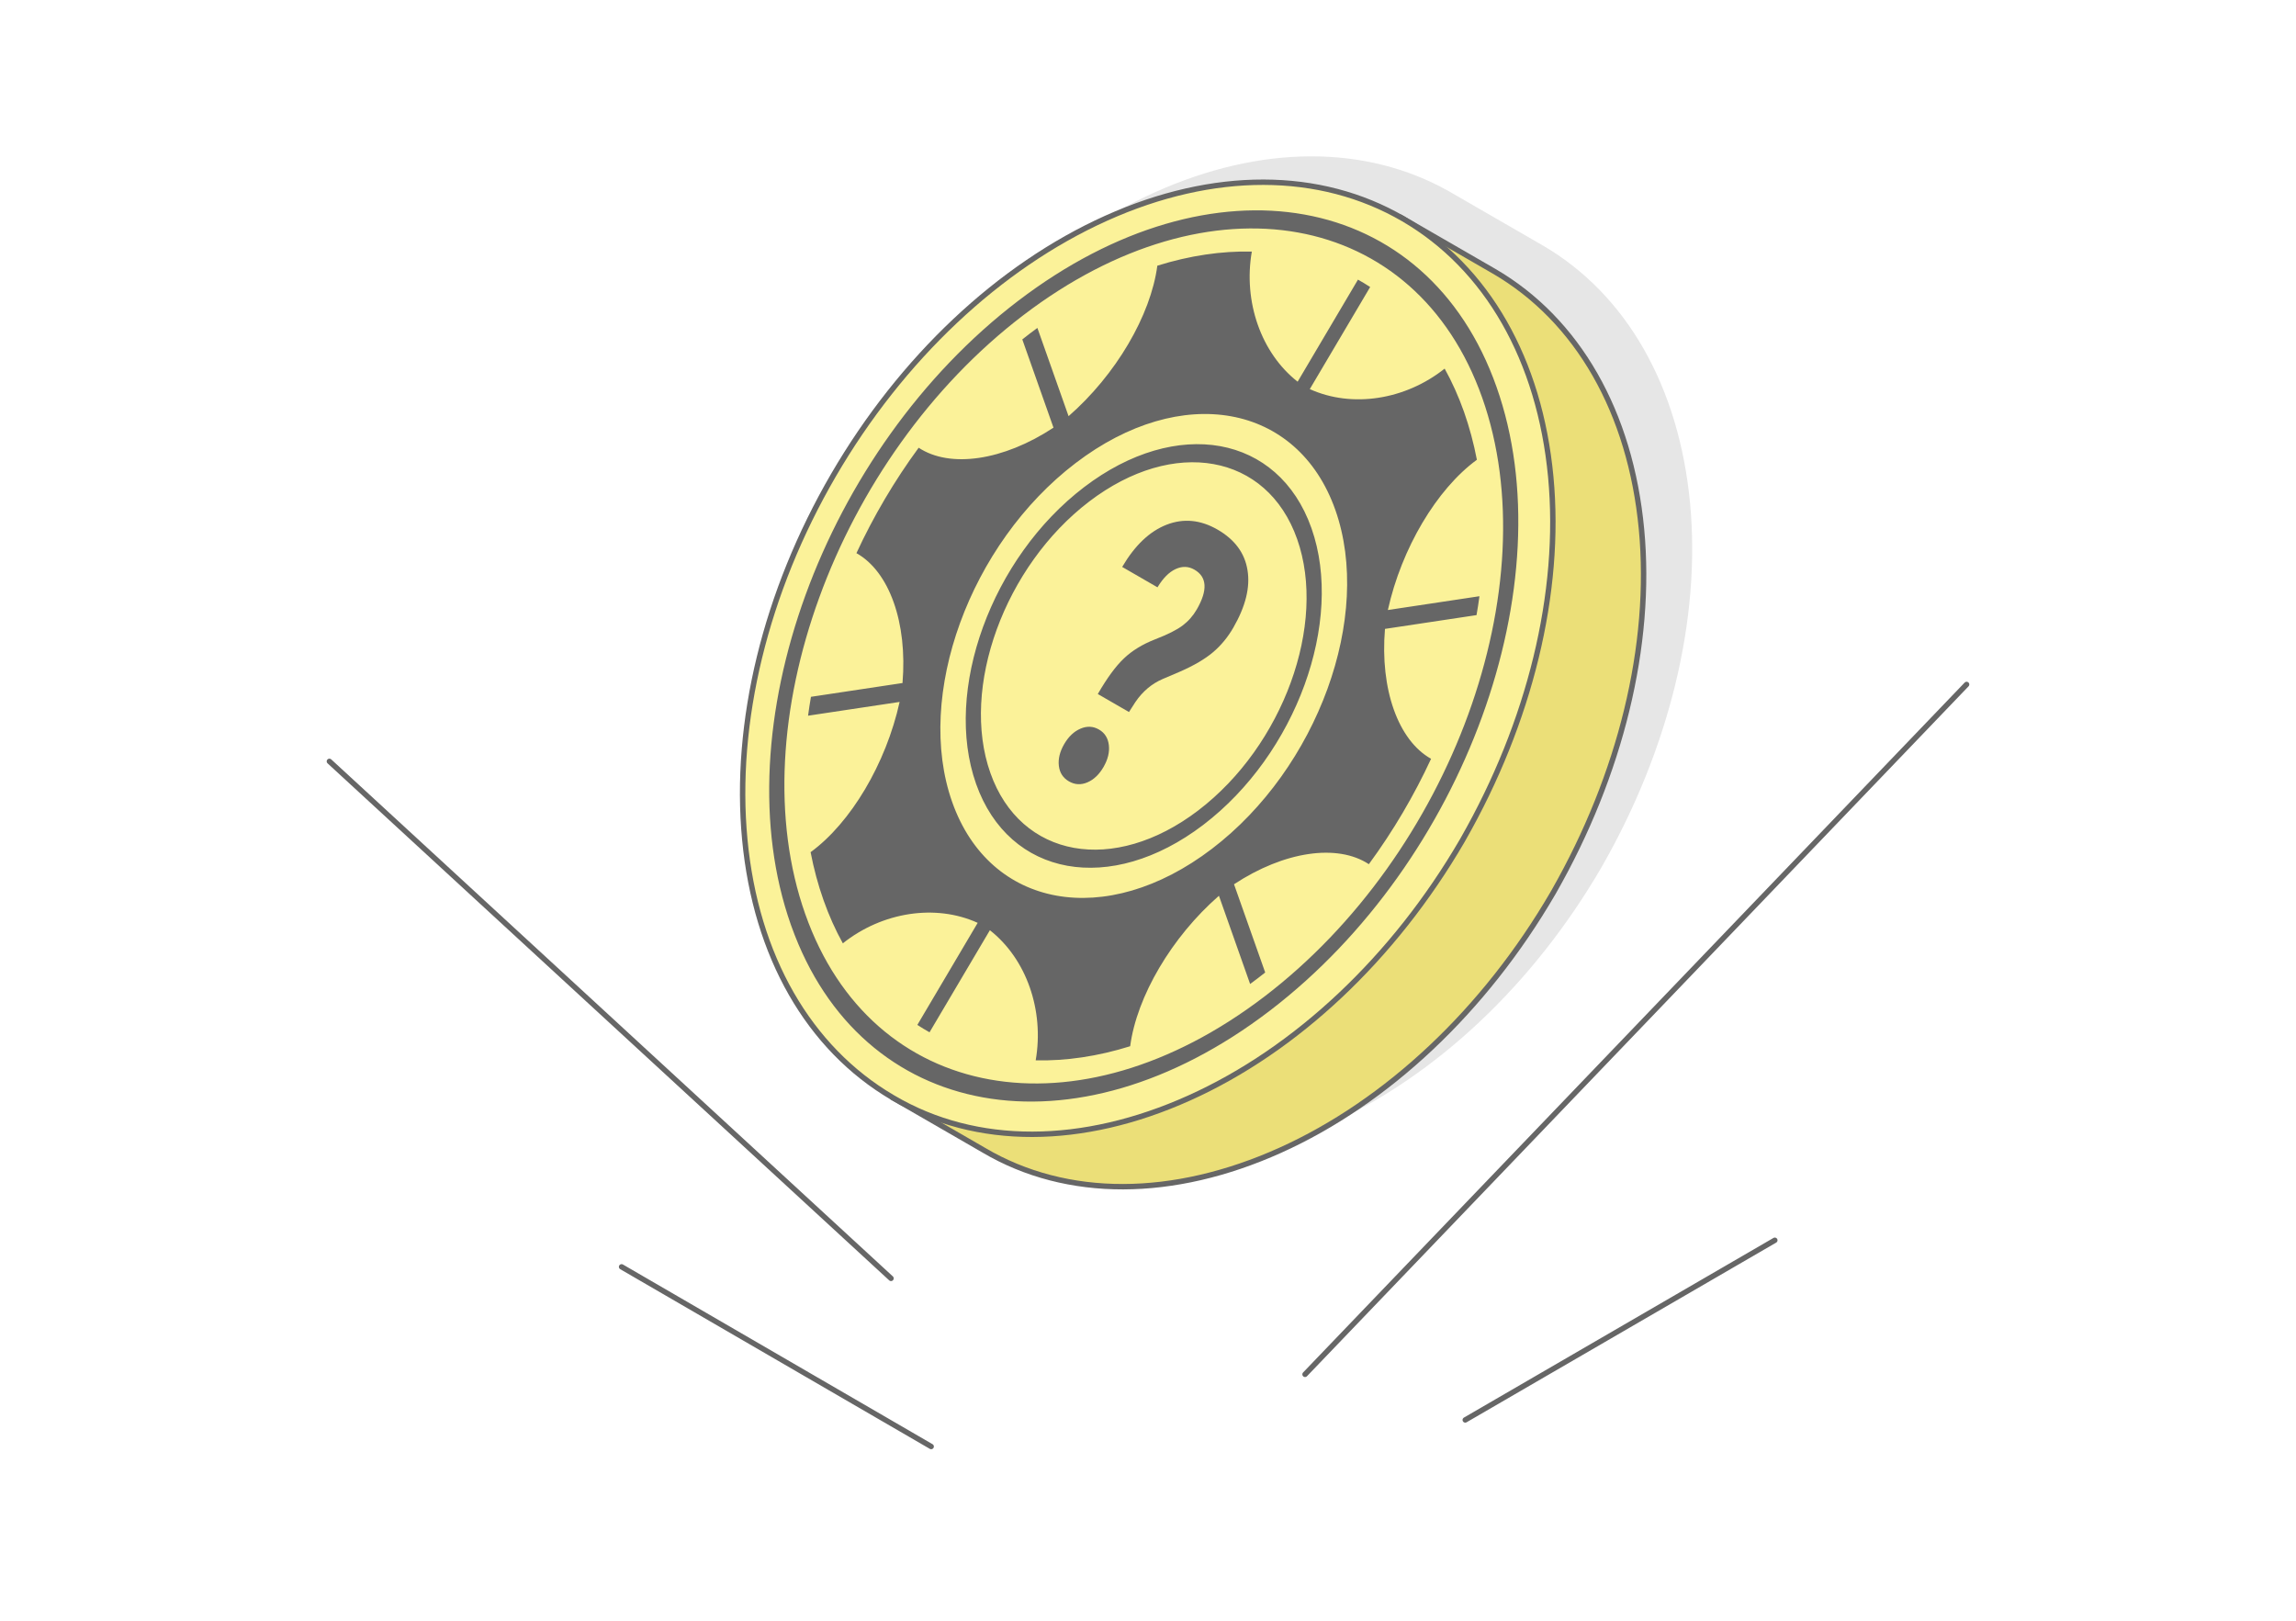
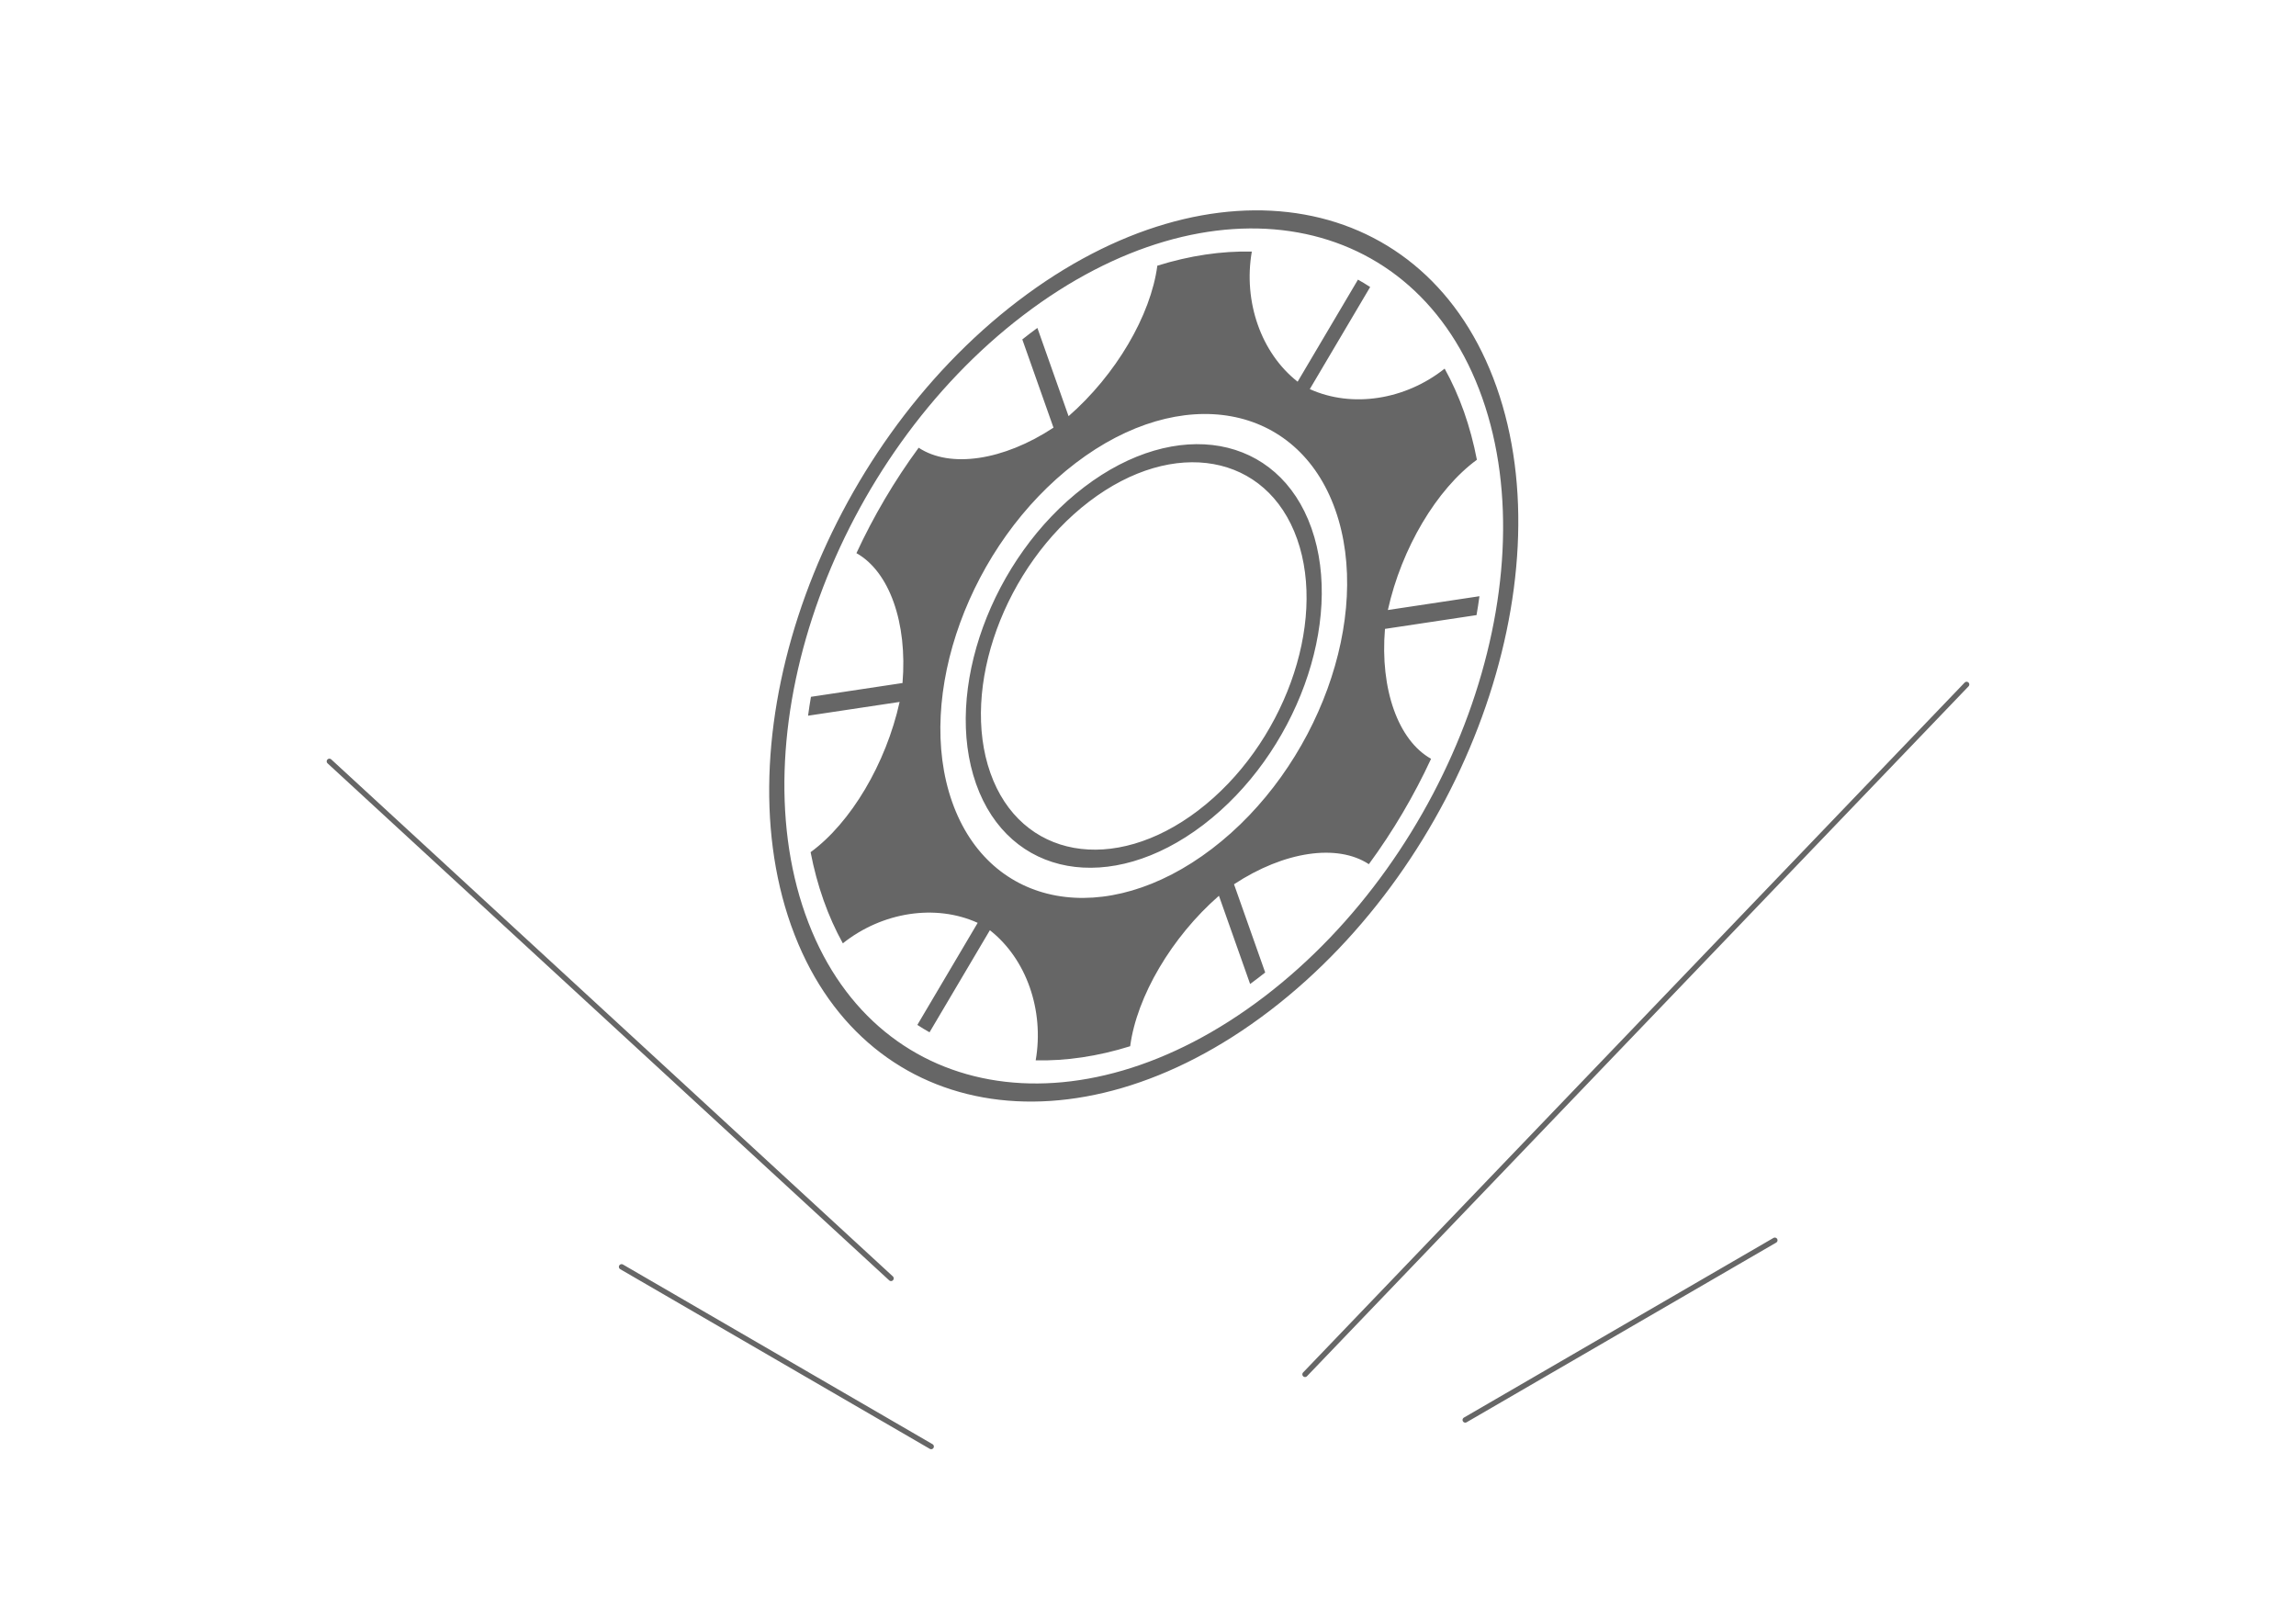
<svg xmlns="http://www.w3.org/2000/svg" xml:space="preserve" width="425px" height="300px" version="1.1" style="shape-rendering:geometricPrecision; text-rendering:geometricPrecision; image-rendering:optimizeQuality; fill-rule:evenodd; clip-rule:evenodd" viewBox="0 0 9607.7 6781.9">
  <defs>
    <style type="text/css">
   
    .str0 {stroke:#666666;stroke-width:22.6;stroke-linecap:round;stroke-linejoin:round;stroke-miterlimit:2.613}
    .fil1 {fill:none}
    .fil5 {fill:#666666}
    .fil2 {fill:#E6E6E6}
    .fil3 {fill:#EBDF78}
    .fil4 {fill:#FBF299}
    .fil0 {fill:white}
    .fil6 {fill:#666666;fill-rule:nonzero}
   
  </style>
  </defs>
  <g id="Layer_x0020_1">
    <g id="_2564830905808">
-       <rect class="fil0" width="9607.7" height="6781.9" />
      <g>
        <path class="fil1 str0" d="M5461 5750.9l2768.3 -2886.8m-4332.8 3188.8l-1295.4 -751.8m1127.4 48.2l-2350.1 -2163.4m4753 2755.8l1295.4 -751.8" />
      </g>
-       <path class="fil2" d="M6062.6 800.2l0.1 0 11.4 6.5 1.5 0.9 0.6 0.4 379.1 218.8c350,203.6 570.7,589.7 616.9,1079.4 45.9,485.9 -88.5,1028.4 -366.3,1515.2l-4.8 8.5c-284.6,489 -692.9,873.8 -1141.5,1075.5 -446.2,200.8 -890.9,204.7 -1238.5,0l-5.1 -3 -356.9 -206.1c-6,-3.3 -11.9,-6.7 -17.8,-10.2l-5 -2.9c-348.5,-205.3 -570.4,-589.6 -616.6,-1079.1 -46.2,-489.4 86.8,-1035 371.1,-1523.7 284.5,-489 693,-873.8 1141.6,-1075.6 442.8,-199.3 882.5,-200.6 1230.2,-4.6z" />
      <g>
-         <path class="fil3 str0" d="M3867.3 2207.9c284.5,-489 693,-873.8 1141.6,-1075.6 276.1,-124.3 551,-171.5 803.2,-142l47.3 -81.9 392.7 226.7c349.9,203.6 570.6,589.6 616.8,1079.3 45.9,485.9 -88.5,1028.4 -366.2,1515.3l-4.8 8.4c-284.6,489 -693,873.8 -1141.6,1075.6 -446.2,200.7 -890.8,204.6 -1238.5,-0.1l-5 -2.9 -379.8 -219.3 46.2 -80c-155.6,-206.2 -254,-472.2 -283,-779.9 -46.2,-489.3 86.8,-1034.9 371.1,-1523.6z" />
-         <path class="fil4 str0" d="M3487.5 1988.6c284.6,-489 693,-873.8 1141.6,-1075.6 448.4,-201.7 893.5,-200.6 1243.2,2.8 350,203.6 570.7,589.7 616.9,1079.4 45.8,485.9 -88.6,1028.4 -366.3,1515.2l-4.8 8.5c-284.6,489 -692.9,873.7 -1141.6,1075.5 -446.1,200.8 -890.8,204.7 -1238.5,-0.1l-5 -2.9c-348.5,-205.3 -570.3,-589.6 -616.5,-1079.1 -46.2,-489.3 86.7,-1035 371,-1523.7z" />
        <path class="fil5" d="M4309.3 1395.8c10.5,-8 21.1,-15.9 31.7,-23.6l130.5 369.3c197.7,-172.6 343.9,-421.4 371.4,-629.7 135.6,-42.4 268.7,-61.9 395.4,-59.1 -36.4,209.5 38.8,424.7 191.7,544.5l252.5 -427.1c17.3,9.7 34.3,20 51,30.9l-252.6 427.2c176.4,80 399.2,45.6 564.3,-85.7 30.8,55.6 57.9,115.7 80.9,180.5 22.8,64.7 40.7,131.9 54,200.9 -168.2,122.8 -315.5,370.7 -372.5,628.7l383.2 -57.7c-3.5,26.3 -7.6,52.7 -12.2,79l-383.1 57.7c-21.2,252.5 55.4,466.7 192.9,543.6 -71.3,153.8 -158.7,302.5 -260.4,441 -131.7,-86.8 -354.4,-54.2 -564.2,84l130.5 369.2c-10.4,8.3 -20.9,16.4 -31.4,24.4 -10.6,8.1 -21.2,16 -31.7,23.7l-130.5 -369.2c-197.7,172.5 -344,421.3 -371.4,629.6 -135.6,42.4 -268.8,62 -395.4,59.1 36.3,-209.5 -38.9,-424.7 -191.7,-544.5l-252.5 427.1c-17.3,-9.7 -34.4,-20 -51,-30.9l252.5 -427.1c-176.3,-80.1 -399.1,-45.7 -564.3,85.7 -30.8,-55.7 -57.9,-115.8 -80.8,-180.6 -22.9,-64.7 -40.8,-131.9 -54.1,-200.8 168.2,-122.8 315.6,-370.8 372.5,-628.7l-383.1 57.6c3.5,-26.3 7.5,-52.6 12.1,-79l383.1 -57.7c21.2,-252.5 -55.3,-466.6 -192.8,-543.5 71.3,-153.9 158.7,-302.6 260.4,-441.1 131.7,86.9 354.4,54.2 564.2,-84l-130.5 -369.2c10.4,-8.2 20.8,-16.4 31.4,-24.5zm227.1 642.7c193.8,-147.8 397.3,-202.5 569.4,-171.6 172,31 313,147.8 381.9,342.8l0.5 1.4c68.4,194.8 52.2,430.8 -29.4,655 -81.8,224.5 -229.3,437.3 -423.1,585.1l-1.3 1c-193.4,147.1 -396.3,201.5 -568,170.6 -172.1,-31 -313,-147.7 -382,-342.8 -68.9,-195.2 -52.8,-431.7 29,-656.3 81.8,-224.6 229.2,-437.4 423,-585.2zm542 -96.5c-157.5,-28.4 -343.5,21.6 -520.7,156.7 -177.1,135.2 -312,329.9 -386.9,535.5 -74.8,205.5 -89.6,421.8 -26.5,600.2 63,178.3 192,285 349.6,313.4 157.4,28.3 343.4,-21.7 520.6,-156.8l0.3 -0.3c177,-135.1 311.7,-329.7 386.6,-535.2 74.8,-205.4 89.5,-421.7 26.5,-600 -63.1,-178.5 -192,-285.2 -349.5,-313.5zm-817.6 -683.3c407.7,-310.9 835.7,-426.1 1197.9,-360.9 362,65.2 658.6,310.8 803.6,721.3 145.1,410.4 111.2,908 -60.9,1380.7 -171.2,470.2 -479.3,915.9 -884.1,1226.7l-6 4.6c-407.7,310.9 -835.6,426 -1197.8,360.9 -360.3,-64.9 -655.6,-308.4 -801.5,-715.3l-2.2 -6c-145,-410.4 -111.1,-908 60.9,-1380.7 172.1,-472.6 482.4,-920.4 890.1,-1231.3zm1170.4 -285.9c-347.5,-62.5 -758,47.9 -1149.1,346.2 -391.1,298.2 -688.8,727.9 -853.9,1181.5 -165,453.2 -197.6,930.3 -58.8,1323.9l0.3 0.7c139.1,393.7 423.7,629.2 771.3,691.8 347.3,62.6 757.5,-47.7 1148.4,-345.6l0.7 -0.5c391,-298.3 688.7,-728 853.9,-1181.5 165.1,-453.6 197.6,-930.9 58.5,-1324.6 -139.1,-393.8 -423.7,-629.3 -771.3,-691.9zm-930.3 965c442.7,-337.6 929.3,-250 1086.8,195.7 157.6,445.7 -73.6,1080.8 -516.4,1418.4 -442.7,337.6 -929.3,250 -1086.8,-195.7 -157.6,-445.7 73.6,-1080.7 516.4,-1418.4z" />
-         <path class="fil6" d="M4593.8 2904.1c38.4,-66.5 74.7,-116.2 109.1,-148.8 34.2,-32.7 77.8,-59.3 130.6,-80 52.8,-20.4 91.2,-39.7 115.2,-57.9 24.1,-18.1 43.7,-40.5 59.2,-67.2 46.4,-80.4 43.2,-135.9 -9.8,-166.5 -25,-14.5 -51.5,-15.2 -79.1,-2.3 -27.6,12.9 -52.8,38.5 -75.5,76.2l-147.7 -85.3c53.1,-90.4 115.1,-149.2 185.9,-176.7 70.8,-27.4 141.9,-20.7 213.2,20.5 71.9,41.5 113.9,98.1 125.3,169.8 11.8,71.6 -8.1,151.7 -59.4,240.6 -23.3,40.3 -51.8,74.8 -85.2,103 -33.8,28.5 -79.4,55.2 -136.8,80.4l-72.9 31.1c-45.8,19.6 -84,51.6 -114.5,96.1l-27.2 42.3 -130.4 -75.3zm-141 210.1c18.4,-31.8 41.1,-53.4 68.5,-65.1 27.3,-11.7 53,-10.5 77.2,3.5 24,13.8 37.9,35.4 41.5,65 3.5,29.6 -3.9,60 -22.2,91.8 -18,31.1 -40.5,52.8 -67.2,64.2 -26.9,11.7 -52.8,10.3 -77.5,-3.9 -24.8,-14.4 -38.9,-36.1 -42.3,-65.2 -3.4,-28.9 4.1,-59.2 22,-90.3z" />
      </g>
    </g>
  </g>
</svg>